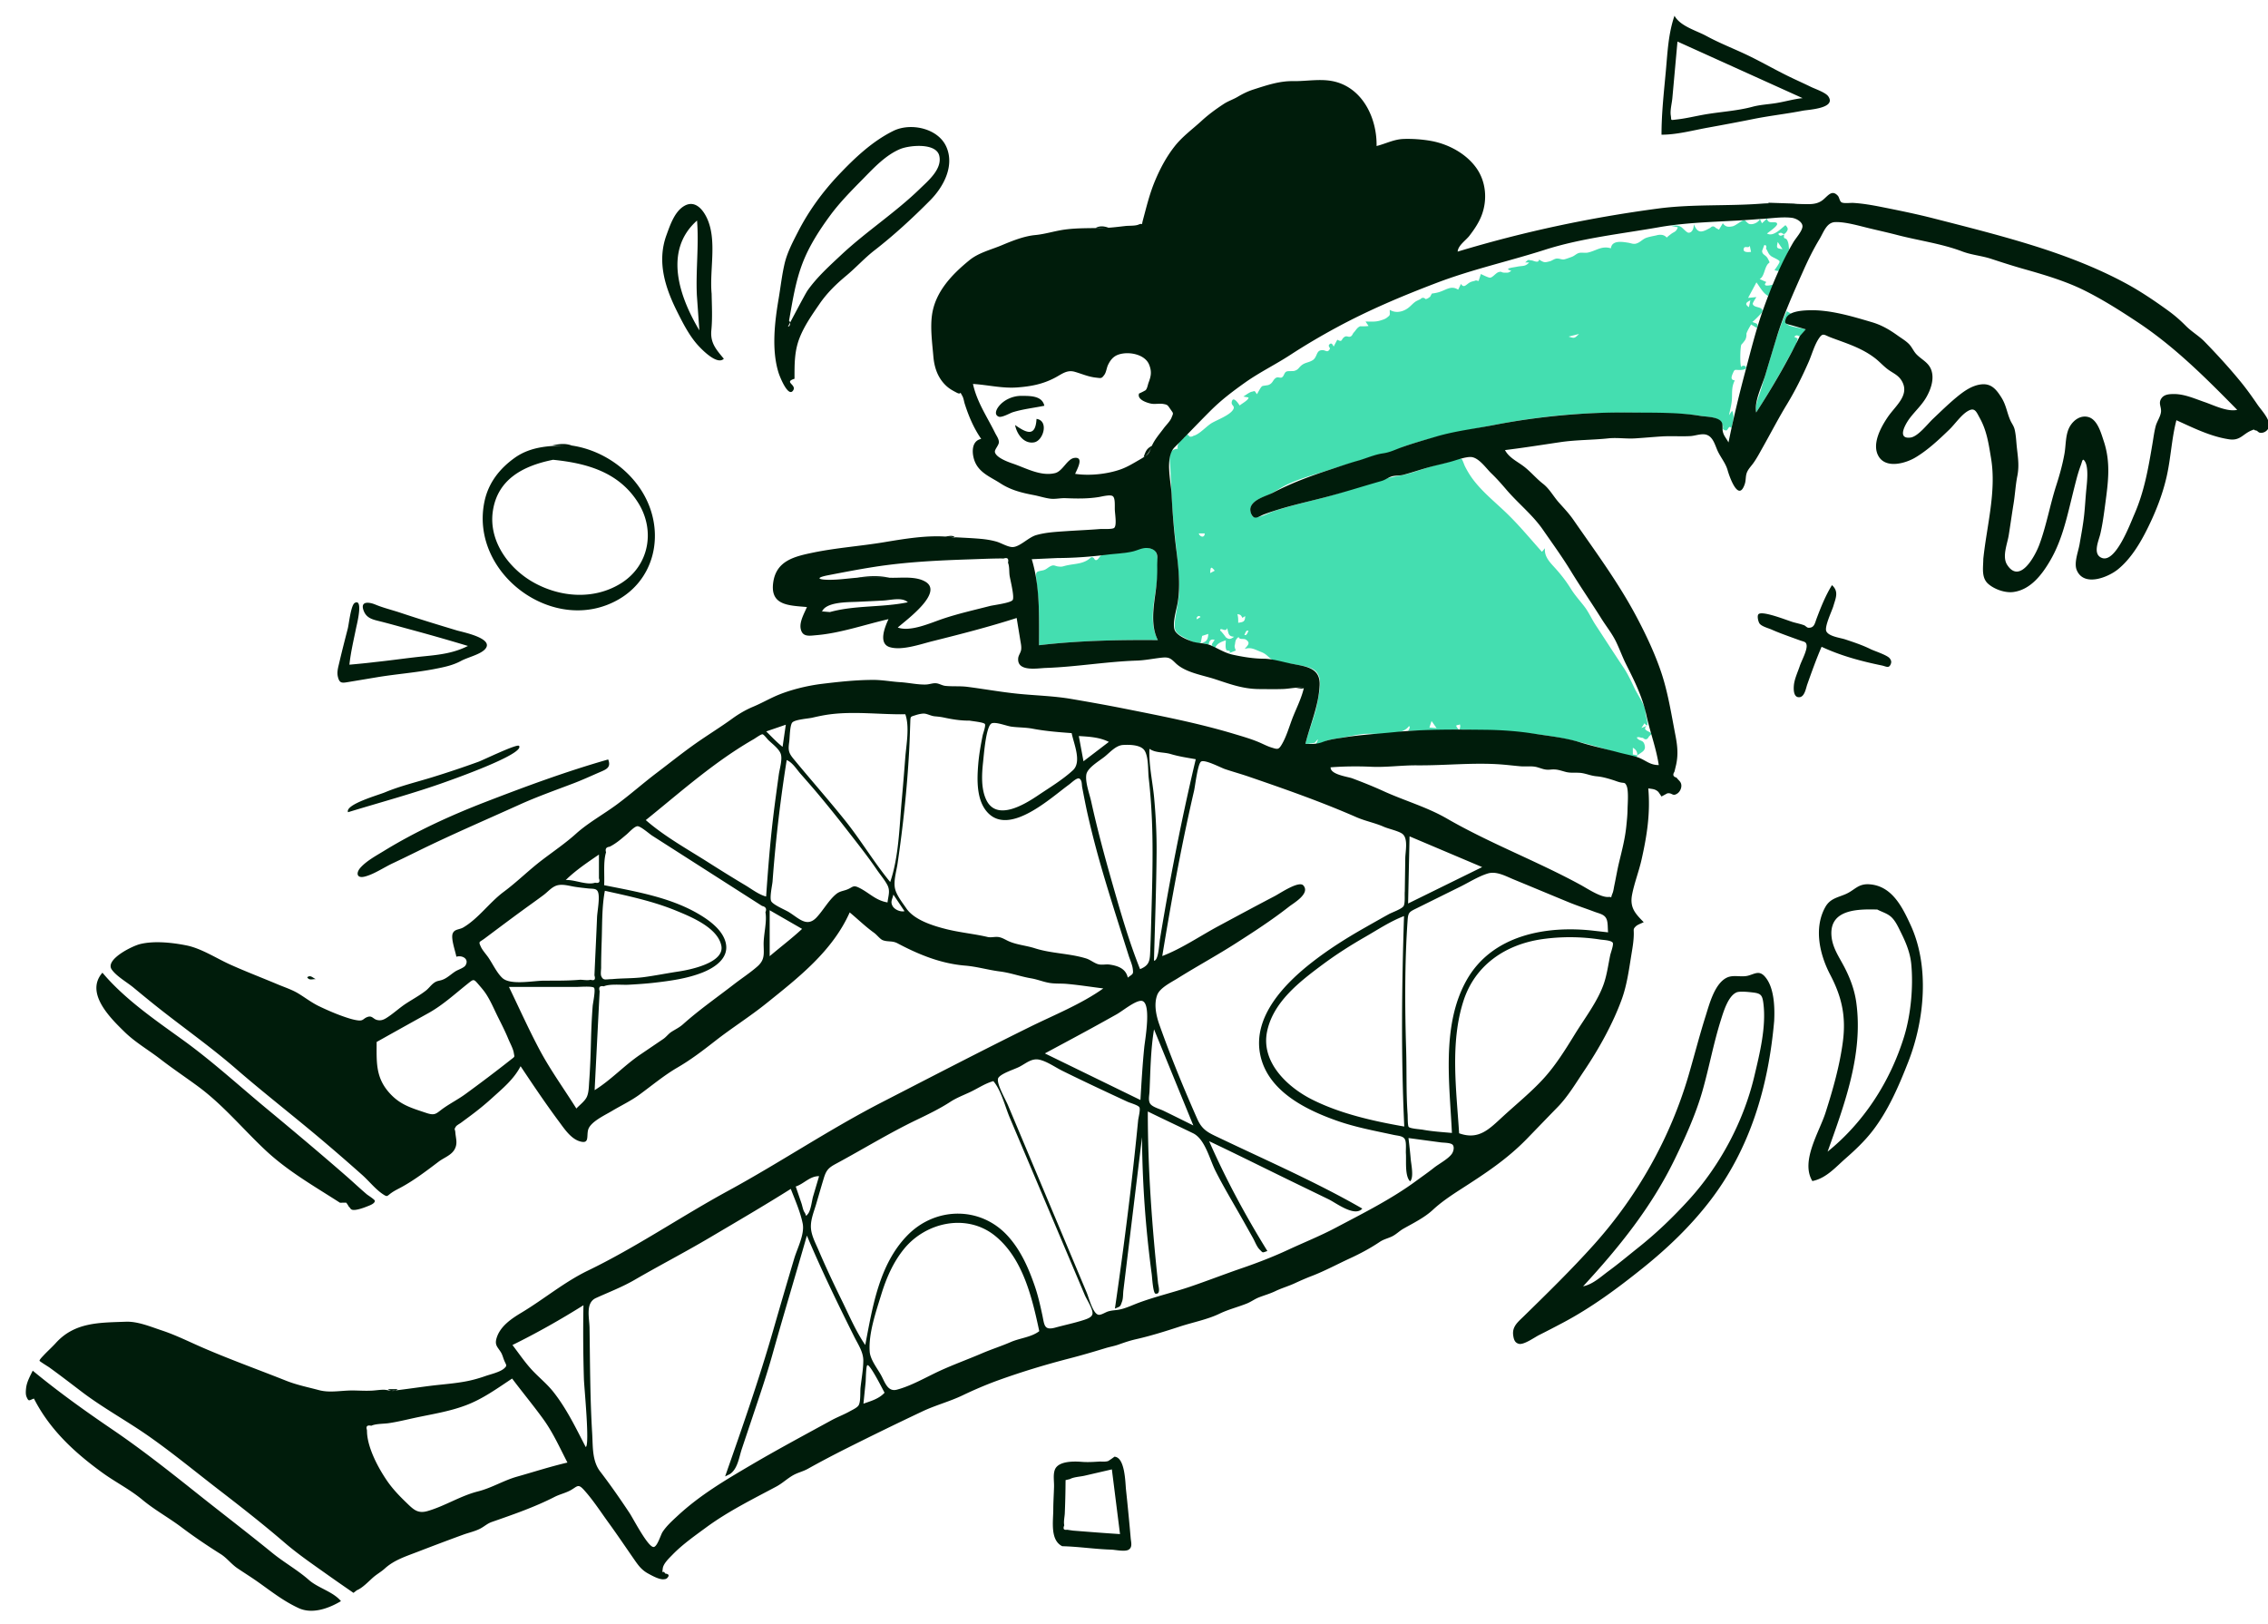
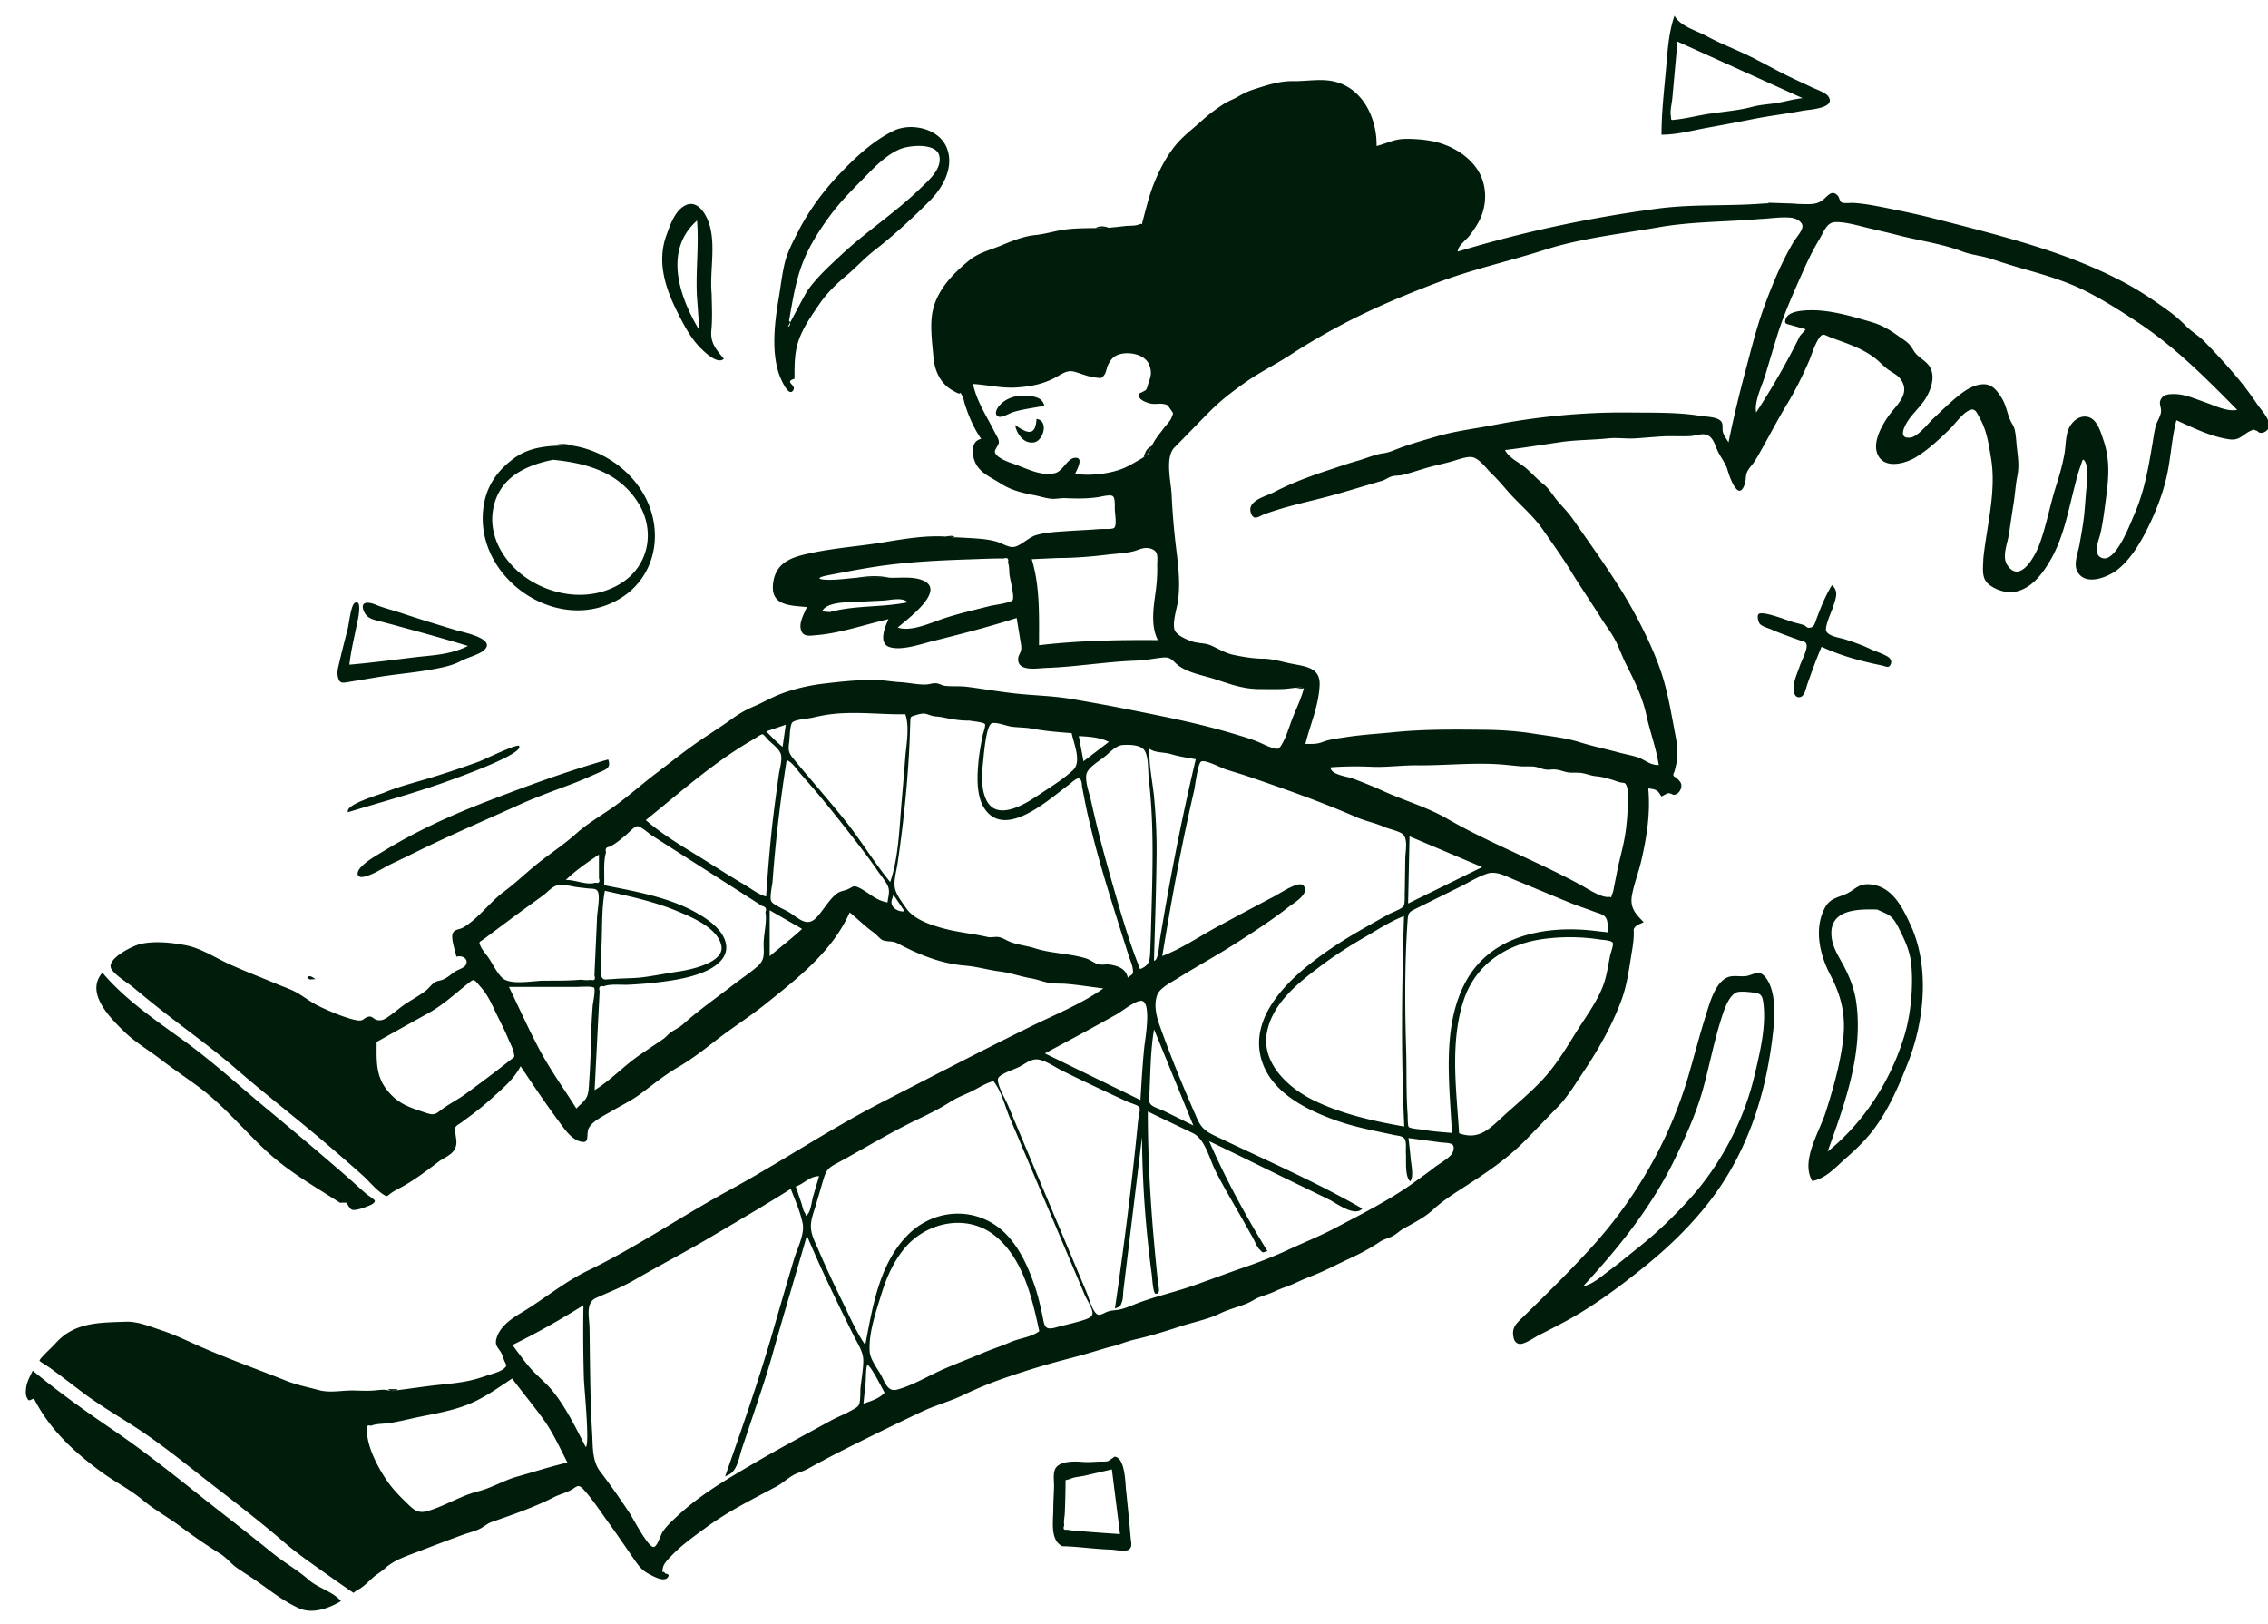
<svg xmlns="http://www.w3.org/2000/svg" width="1036.8" height="742.4" overflow="visible" viewBox="-12.8 12.8 1036.8 742.4">
  <g fill="none" fill-rule="evenodd">
-     <path fill="#44deb0" d="M795.003 112.665c.362 3.127 4.244.74 4.607 2.434.23 1.065-3.767 3.708-4.629 4.436 2.784 1.678 6.338-2.188 8.425-3.808 1.075 1.167 1.44 1.78.451 3.115-1.742 2.357-1.663-.766-3.735.874.863 1.45 1.621.62 2.717.23-.477 2.79.592 1.023 1.43 2.79.68 1.437.596 2.5.8 4.104-.985 2.26-1.968 4.521-2.952 6.781-1.183 2.72-.83 3.593-3.725 2.684.326-.564 2.491-3.322 2.315-4-.2-.775-3.16-1.847-3.943-2.498-1.376-1.145-1.36-2.127-2.239-3.357.35-1.144.078-1.679-.815-1.602l-.986 2.651c.082 1.881 1.671 1.705 2.608 3.502 1.436 2.75.632 1.127-.54 3.34-1.153 2.174-1.282 4.95-3.176 6.042l3.053 1.34c-2.376 2.608 2.566 1.338 3.383 1.085l-2.507 5.325c-2.505-1.402-3.74-4.06-5.409-6.255l-3.81 7.082 3.79-.35c-.176.333-1.794 2.617-1.656 3.125.565 2.071 4.865.903 4.39 3.612-.062.347-3.916 4.234-4.577 4.61 1.937.87 2.813.508 2.12 2.793l-2.699-1.63c-.766 1.374-1.653 2.717-2.14 4.223a5.035 5.035 0 0 1-.529 2.8 15.736 15.736 0 0 1-1.79 2.207c-.527 1.385-.696 8.945-.062 10.178 1.414-1.827 4.575 1.398-.76 1.398-2.336 0-2.179-.486-3.072 1.566-.702 1.615-1.082 3.024.91 3.18-1.498 2.948-1.178 5.22-1.313 8.363-.11 2.546-.824 5.077-1.353 7.575l1.422-2.042c1.277 2.724.304 5.018-.303 7.933-1.326-1.75-1.488 1.373-2.622 1.05-2.313-.66-.58-1.146-1.52-2.663-.816-1.314-.73-1.69-2.237-2.494-1.998-1.065-5.5-1.105-7.76-1.48-3.8-.635-7.605-.794-11.449-.96-14.39-.625-28.73-.785-43.118.006-13.237.728-26.795 2.584-39.775 5.098-13.819 2.676-27.335 5.144-40.719 9.671-2.586.875-5.175 2.7-7.76 3.341-2.453.61-4.91.601-7.468 1.49-6.123 2.125-12.458 3.737-18.628 5.766-6.649 2.187-13.845 4.011-20.173 7.038-2.748 1.315-5.243 3.098-7.99 4.43-2.589 1.255-6.94 2.4-8.308 5.298-.533 1.13-.442 1.95-.11 3.12.663 2.35 1.187 2.096 2.991 1.937 2.51-.222 5.758-2.175 8.195-2.943 6.672-2.102 13.424-3.785 20.21-5.469 12.184-3.025 24.417-8.38 36.441-10.476 7.131-1.242 13.887-4.62 21.057-5.896 1.573-.279 6.127-2.524 7.418-1.748.342.205 1.18 2.67 1.475 3.258 1.06 2.116 2.273 4.16 3.695 6.054 4.286 5.714 10.035 10.316 15.166 15.24 5.861 5.625 10.954 11.83 16.363 17.868l1.408-1.634c-.495 3.813 2.361 6.563 4.696 9.152 2.771 3.076 5 5.967 7.185 9.474 1.793 2.876 4.087 5.394 6.113 8.014 1.992 2.578 3.318 5.69 5.151 8.467 4.208 6.381 8.35 12.885 12.593 19.18 1.998 2.963 3.576 6.297 5.157 9.67 1.255 2.677 5.031 8.151 5.031 10.748-.27 1.272 2.487 8.924-.46 5.318-.47.728-.942 1.456-1.414 2.184l2.42-1.014c-2.449 2.217 2.123 2.502 2.224 3.741l-1.222 1.18c-.696 1.433-1.602 1.62-2.715.557-1.227.075-1.472-.61-2.84-.154 1.306 2.04 2.99.75 3.651 3.568.582 2.483-1.263 3.016-3.212 4.484l-.121.092-.043.147c-.425 1.27-1.63.729-2.972.452-3.21-.66-6.757-1.928-9.883-2.903a214.108 214.108 0 0 0-20.552-5.324c-15.94-3.289-31.752-3.134-47.837-4.174.423-1.762.426-1.607-.076-2.699.644 1.4-3.24-.428-.313 2.665-7.474 1.222-15.547.303-23.127.71.353-.786 1.164-1.69.406-2.259-3.589 5.19-15.58 2.964-21.509 3.707-3.48.437-6.919 1.274-10.388 1.825l-1.46.23c-1.218.193-2.436.405-3.626.727-1.533.413-4.087 2.11-5.54 1.716 2.127-4.288-.326-.576-.66-.527-1.01.15-2.749.49-4.2.49 1.654-6.642 4.491-12.76 5.634-19.6.713-4.265 2.671-11.133-1.545-14.155-2.31-1.656-6.096-2.015-8.77-2.578-2.933-.617-8.056-.592-10.607-2.249-1.992-1.295-2.413-2.485-5.022-3.475-3.01-1.142-4.398-2.276-7.439-1.353 1.237-1.549 2.97-2.679.542-4.262-.995-.647-2.945.224-3.294-1.192-1.802 1.273-1.375 2.301-1.857 4.046.044.738.238 1.442.584 2.11l-2.86 1.152c.605-1.629-1.174-.658-1.529-1.459-.529-1.197-.215-3.024-.215-4.323-1.966.621-4.022 1.39-4.882 3.435-2.407-1.435-1.45-1.533-.217-3.686-2.02-.478-2.449.562-2.756 2.236l-3.2-.988c2.404-.017 2.981-1.895 3.038-3.935-.935.304-1.87.61-2.806.913l-.576 2.961c-1.473 1.248-5.305-1.006-6.548-1.65-4.334-2.248-5.92-2.898-5.309-8.004.511-4.28 1.642-8.58 1.893-12.883.28-4.779-.279-9.89-.698-14.654-.812-9.219-2.119-18.304-2.577-27.56-.247-5.013-.523-10.026-.72-15.04-.156-3.987-1.532-8.373 3.441-8.727-.608-1.93 1.213-4.162 3.092-5.219.657-1.497 1.375-1.63 2.156-.4.678.213 1.308.113 1.891-.302 2.738-.62 6.022-4.506 8.48-5.907 2.41-1.373 7.665-3.369 9.386-5.68 1.664-2.238-.853-1.986-.344-4.036.694-2.802 3.223 1.222 3.611 1.782.845-.849 4.073-2.44 4.035-3.675l-2.372-.423c.864-.499 2.781-1.989 3.786-2.186 1.708-.335 1.067-.768 2.436 1.115.476-.738 1.634-3.163 2.36-3.654.345-.235 2.401-.39 2.832-.543 2.238-.79 2.012-2.532 3.657-3.36.798-.4 1.78.215 2.45-.077 1.07-.468 1.073-2.065 2.044-2.644.84-.502 2.97-.085 3.973-.45 1.662-.607 1.59-1.172 2.83-2.28 1.738-1.553 3.34-1.328 5.276-2.505 2.008-1.22 1.7-3.967 3.522-4.49 2.433-.7 3.056 1.604 4.38-.672.297-.51-1.053-1.275-.206-2.095 1.044-1.01 1.476.195 1.955.98l1.652-3.117c2.648 1.45 1.536-.42 3.557-1.416.897-.442 1.636.431 2.62-.103.722-.392.847-1.246 1.366-1.775.998-1.017 1.55-2.413 3.096-2.897-.559.174 4.021.042 3.612-.154-.445-.654-.89-1.308-1.337-1.962 2.397 0 4.49.238 6.81-.482.82-.254 2.103-.646 2.786-1.168 1.877-1.435 1.454-1.085 1.454-3.72 2.59 1.647 5.885 1.071 8.44-.84 1.334-.998 2.19-2.192 3.652-3.094a31.62 31.62 0 0 1 1.915-.91c.812-.84 1.625-.849 2.44-.024 1.152-.309 1.14-.522 2.032-1.08a23.15 23.15 0 0 1 .82-1.49c.958-.1 1.902-.274 2.834-.52 3.617-.973 5.801-3.387 9.158-1.248.43-.875.86-1.75 1.287-2.627 1.43 2.232 2.406.1 4.302-.804.795-.379 1.827-.473 2.545-.819l1.214.287 1.027-3.18c.691.27 3.43 1.74 4.253 1.662 1.18-.11 2.59-2.108 3.733-2.485 1.744-.575 1.12.185 2.832.197 1.317.01 1.938.196 3.076-.91-3.846-.999 1.006-1.47 2.627-1.808 2.525-.526 3.826.036 5.58-1.959h-1.82c1.796-1.635 1.191-1.058 3.083-.898.596.05 3.188 1.472 3.193-.426 2.445 1.441 2.472 1.444 4.993.794 1.116-.288 2.066-1.225 3.293-1.247 1.197-.02 2.055.52 3.123.404.64-.068 2.876-.907 3.632-1.182 1.2-.437 1.99-1.37 3.136-1.73 1.262-.4 2.868.074 4.194-.217 3.943-.868 6.257-3.228 10.526-1.95.456-3.82 5.218-2.97 7.781-2.577 1.784.275 2.693.997 4.54.123 1.504-.71 2.361-1.839 4.035-2.407 1.284-.436 3.014-.753 4.355-1.03a6.124 6.124 0 0 1 2.541-.252c.87.122 1.598.5 2.185 1.133l.109.125c.133-.315 2.153-1.812 1.921-1.627 1.508-1.207 2.215-.746 3.142-3.096l-3.232-.682c1.664-.112 2.914-.304 4.394.343 1.023.447 2.742 2.816 3.767 2.818 1.853.002 2.501-2.609 2.317-3.968 1.555 3.621 2.882 4.224 6.374 2.373l1.231-.653c.831-.87 1.657-.855 2.48.05l1.463.796 1.761-2.93c1.246 1.716 2.43 1.8 4.462 1.4 1.401-.278 4.277-2.817 5.31-2.816.6 0 1.364 1.46 2.363 1.745 1.653.474 4.222-.718 4.811-2.3l.938 1.982c.781-.73 1.565-1.458 2.341-2.193zm-61.362 241.942v3.075l1.041.19.988.18.01-.168c.044-1.48-.714-2.575-2.039-3.277zm-92.02-12.234-.973 2.99 3.281.267c-.77-1.086-1.539-2.17-2.308-3.257zM513.194 263.58c2.39.698 2.358.613 2.838 2.825 2.73 12.59-5.72 27.03.485 38.998-18.136-.147-36.31.215-54.34 2.34 0-6.856.226-13.697-.292-20.542-.235-3.107-.586-6.203-.903-9.302-.401-3.933-.274-3.703 2.945-4.38 1.69-.356 2.296-1.428 3.912-2.08 1.213-.492 1.757.112 2.953.28 2.139.302 2.165-.057 4.125-.475 4.207-.897 7.78-.577 11.104-3.718 1.723-.149 1.165 1.447 2.366 1.291.873-.114 1.429-1.744 2.32-2.133 2.77-1.213 7.384-.917 10.416-1.296 3.097-.386 5.838-1.783 8.803-2.197 1.22-.17 2.11.051 3.268.39zm34.984 36.336c-.585 2.177-3.153-.657-3.193 1.05l.003.156.005-.038c.135-.292 2.732 3.145 2.58 3.03 1.394 1.051 2.207.952 3.788-.254-2.83-.107-2.518-1.853-3.183-3.944zm7.886 3.076c1.033.568 1.35-.885 1.884-1.772-1.154-.575-1.324.763-1.884 1.772zm-3.197-9.47c.402 1.413.373 2.497.373 3.957 2.39-.338 3.14-.512 3.184-3.053l-1.277.803c-.67-1.327-.818-1.43-2.28-1.708zm-18.488 2.366 1.623-1.046c-.798-1.148-2.217.217-1.623 1.046zm6.042-21.126 2.072-1.086c-1.792-2.285-1.923-1.518-2.072 1.086zm-2.497-18.124h-2.716c.532 1.746 2.716 2.122 2.716 0zm266.103-101.582 1.86 1.085c-1.611 1.47-3.593 2.95-2.023 4.672 1.247 1.367 7.069 2.02 8.813 2.517-.605.696-1.852 2.598-2.677 3.077-.654.38-1.251-1.122-2.57.373 2.187 1.134 1.6.275 1.033 2.68-.335 1.42-1.534 2.943-2.21 4.216a404.064 404.064 0 0 1-5.052 9.227 353.345 353.345 0 0 1-11.18 18.452c-.66-3.408 1.228-7.227 2.207-10.515 1.232-4.138 2.466-8.274 3.706-12.409 2.393-7.968 4.54-15.853 8.093-23.375zm-94.987 10.397-4.757 1.211c2.657.846 2.657.846 4.757-1.21zm78.325-15.359c-2.256 1.056-2.497 1.823-.672 3.115l.672-3.115zm-.274-24.989c-.306 1.341-2.203.051-2.623 1.031-.962 2.242 2.096 1.938 3.198 1.803-.19-.945-.384-1.889-.575-2.834zm12.784-1.702c-.604 2.867-.604 2.867 2.192 3.298l-2.192-3.298z" />
    <path fill="#001c0b" d="M2.161 639.355c11.708 9.658 23.865 18.362 36.42 26.895 13.425 9.125 26.244 19.271 38.942 29.379 11.371 9.053 22.88 17.838 34.131 27.004 5.427 4.421 11.614 7.847 16.773 12.403 4.17 3.682 11.083 5.332 14.637 9.663-5.632 3.366-13.15 6.076-19.392 3.164-6.885-3.212-12.166-7.399-18.293-11.752-3.157-2.243-6.44-4.279-9.647-6.449-2.819-1.909-4.81-4.695-7.664-6.485-5.998-3.763-12.15-7.909-17.842-12.206-5.846-4.413-12.308-7.924-17.948-12.614-5.782-4.809-12.254-7.995-18.29-12.373-12.795-9.277-24.06-19.712-31.278-33.886-2.229.79-2.322 1.573-3.343-.72-.514-1.156-.375-2.739-.254-3.94.29-2.876 1.804-5.533 3.048-8.083zm596.31-588.947c12.233 3.71 18.227 16.967 18.022 29.142 4.184-1.044 7.84-3.054 12.273-3.226 4.082-.158 8.932.196 12.942.954 7.782 1.471 15.786 5.797 20.426 12.353 4.426 6.253 5.088 14.555 2.368 21.65-1.302 3.395-3.367 6.416-5.567 9.285-1.612 2.104-5.21 4.433-5.38 7.252 30.12-9.105 60.365-15.523 91.524-19.677 15.795-2.105 31.616-1.05 47.427-2.254 1.141-.087 2.3-.138 3.47-.164a7.378 7.378 0 0 1-.7-.268c4.47.15 8.942.3 13.413.448-.476.005-.976.025-1.495.054 2.144.083 4.282.154 6.388.162 2.948.012 5.242-.398 7.379-2.306 2.164-1.93 3.893-4.294 6.415-1.508.644.711.779 2.431 1.645 2.966 1.05.648 4.103.203 5.359.28 4.39.268 8.676 1.013 12.987 1.871 7.91 1.575 15.769 3.167 23.585 5.166 14.882 3.807 29.567 7.49 44.234 12.008 14.966 4.611 30.09 10.3 43.889 17.764 6.684 3.615 13.36 8.128 19.505 12.6 2.857 2.08 5.418 4.33 7.902 6.838 2.657 2.681 5.906 4.49 8.537 7.191 5.723 5.875 11.422 12.107 16.614 18.472 2.71 3.323 5.197 6.828 7.61 10.37 1.695 2.485 6.159 7.035 5.13 10.245-.547 1.714-2.461 2.913-4.214 2.493-.585-.14-1.073-.9-1.572-.972-1.693-.24-.153-.836-2.13-.035-3.925 1.593-5.177 4.788-10.165 4.061-8.48-1.237-16.454-5.24-24.165-8.732-2.202 8.42-2.514 17.15-4.442 25.67-1.88 8.313-5.015 16.241-8.8 23.866-3.32 6.69-7.583 13.82-13.46 18.601-4.484 3.648-15.551 8.18-18.845.413-1.4-3.299.682-8.425 1.27-11.82.792-4.556 1.664-9.125 2.14-13.727.386-3.739.58-7.5.94-11.243.312-3.22 1.172-10.133-.64-12.977-1.09-1.714-1.185-.032-1.82 1.68a66.696 66.696 0 0 0-1.973 6.27c-1.198 4.54-2.278 9.112-3.411 13.67-2.024 8.141-4.253 16.105-8.471 23.426-3.746 6.501-9.018 13.633-17.03 14.698-3.751.498-8.641-1.217-11.504-3.744-1.464-1.291-2.062-2.965-2.276-4.769v.113-.114c-.256-2.155.035-4.497.049-6.595 1.547-15.087 6.069-30.868 3.543-46.015-1.07-6.412-1.904-12.533-5.111-18.32-1.622-2.928-2.272-5.078-5.368-3.352-3.134 1.747-6.02 6.062-8.617 8.563-4.775 4.597-9.776 9.331-15.494 12.745-4.504 2.688-13.45 5.236-16.836-.579-3.226-5.542 1.077-13.276 4.166-17.848 3.535-5.23 10.23-10.076 6.473-16.53-1.617-2.778-3.944-3.506-6.39-5.329-2.117-1.578-3.891-3.622-6.01-5.228-6.135-4.655-12.865-6.649-19.95-9.309-3.271-1.229-3.701-2.385-5.591.424-2.052 3.051-3.176 7.327-4.66 10.701-2.972 6.76-6.142 13.163-9.974 19.465-3.867 6.36-7.294 13.004-10.95 19.49-1.378 2.447-2.675 4.934-4.305 7.231-.888 1.25-1.987 2.364-2.708 3.732-1.067 2.023-.592 3.867-1.256 5.881-2.866 8.69-7.046-3.44-7.845-6.277-.908-3.226-3.1-5.74-4.52-8.75-1.172-2.485-1.972-6.178-4.804-7.348-2.32-.958-5.31.357-7.677.485-4.35.236-8.732-.116-13.101.156-4.085.254-8.161.646-12.245.896-4.088.251-8.171-.44-12.205-.01-7.24.772-14.64.648-21.863 1.718-8.476 1.254-16.865 2.592-25.365 3.636 1.975 3.735 6.069 5.355 9.306 8.02 2.893 2.382 5.184 5.131 8.098 7.397 2.957 2.3 4.714 5.702 7.16 8.466 2.399 2.707 4.619 4.977 6.72 8.006 10.139 14.626 20.597 28.712 28.96 44.52 4.233 8.001 8.275 16.561 11.167 25.145 3.102 9.207 4.624 19.081 6.467 28.601.918 4.745 1.399 8.75.393 13.522-.264 1.136-.54 2.27-.824 3.401-.882 1.354-.556 2.232.98 2.635.898 1.31 2.124 1.8 2.202 3.59.06 1.36-.697 2.936-1.868 3.703-2.261 1.48-2.261-.519-4.592-.076l-2.621 1.417a66.956 66.956 0 0 0-1.423-2.08c-1.486-1.413-2.668-1.284-4.61-1.628.987 11.367-.587 21.516-3.09 32.604-1.203 5.332-3.266 10.551-4.306 15.892-1.161 5.967 1.377 8.685 5.303 12.665-.996.52-2.742 1.085-3.564 1.862-1.308 1.24-.974 1.391-.973 3.33.002 3.55-.68 7.05-1.237 10.54-1.032 6.465-1.975 13.155-4.201 19.345-4.043 11.243-10.578 22.92-17.236 32.822-3.726 5.542-7.461 11.838-12.131 16.62-4.687 4.798-9.333 9.64-14.01 14.453-9.202 9.474-19.26 16.02-30.284 23.112-4.366 2.81-8.965 5.888-12.72 9.386-3.816 3.554-8.891 6.042-13.452 8.624-2.035 1.152-3.483 2.807-5.68 3.752-2.064.887-3.506 1.177-5.237 2.341-4.295 2.888-8.934 5.357-13.663 7.535-5.768 2.656-11.444 5.746-17.368 8.013-2.7 1.033-5.238 2.16-7.852 3.367-2.83 1.307-5.881 2.165-8.783 3.558-2.452 1.177-4.935 1.861-7.431 2.823-2.038.786-3.638 2.058-5.717 2.88-4.317 1.705-8.246 2.623-12.44 4.633-5.573 2.671-12.177 3.917-18.047 5.84-6.554 2.146-13.353 4.282-20.08 5.804-2.861.648-5.3 1.495-8.063 2.476-1.801.64-3.866.99-5.861 1.596-5.513 1.681-11.023 3.301-16.565 4.73-10.828 2.793-21.89 6.146-32.391 9.937-5.506 1.988-11.091 4.38-16.373 6.911-5.971 2.86-12.405 4.511-18.398 7.343a1619.936 1619.936 0 0 0-34.558 16.841c-6.01 3.016-11.934 6.123-17.801 9.403-2.13 1.19-4.457 1.681-6.572 2.848-2.766 1.527-5.036 3.768-7.87 5.281-10.92 5.832-22.064 11.326-32.094 18.705-5.25 3.862-10.89 7.817-15.425 12.52-1.497 1.55-4.091 3.952-4.362 6.203-.4 3.33-.025.266 1.128 2.32 1.597.194 1.958.808 1.087 1.84a1.962 1.962 0 0 1-1.544.741c-2.017.408-5.79-1.729-7.411-2.623-2.81-1.548-4.3-3.505-6.104-6.104-3.918-5.638-7.741-11.327-11.776-16.886-3.63-4.999-7.181-10.503-11.31-15.094-2.8-3.112-3.01-1.753-6.124.002-2.317 1.305-5.008 1.862-7.41 3.091-9.148 4.687-19.205 8.148-28.59 11.414-2.136.744-3.275 1.924-5.153 2.951-2.392 1.31-5.422 1.95-7.98 2.88-7.047 2.561-14.06 5.221-21.056 7.917-5.402 2.083-10.593 3.724-14.822 7.567-1.683 1.53-3.72 2.626-5.458 4.173-2.024 1.8-4.761 4.727-7.31 5.745l-1.551 1.212c-1.05-.73-2.101-1.459-3.154-2.186-1.044-.723-2.09-1.443-3.131-2.168-2.617-1.819-5.215-3.664-7.816-5.506-5.9-4.18-11.836-8.32-17.323-13.04-9.747-8.382-19.861-16.314-30.053-24.164-10.697-8.239-21.126-16.86-32.19-24.605-10.028-7.019-20.97-12.947-30.692-20.355-4.894-3.729-9.776-7.482-14.773-11.094-.272-.196-4.338-2.69-4.38-2.968-.068-.51 1.27-1.84 1.665-2.269 1.87-2.033 3.942-3.843 5.805-5.898 8.683-9.575 20.02-9.24 32.003-9.693 5.434-.205 11.327 2.301 16.488 4.007 6.31 2.086 12.399 5.148 18.495 7.792 12.563 5.45 25.529 10.105 38.219 15.152 4.99 1.984 9.96 2.952 15.034 4.316 5.147 1.385 10.449.065 15.954.164 2.857.051 5.558.218 8.435.056 1.708-.096 3.676-.42 5.363-.39 1.367.023 2.786.587 4.044.444 2.396-.271 4.85-.59 7.326-.923l-1.796.007-2.557.01c1.704-.005 3.408-.013 5.113-.02l-.76.003c3.216-.432 6.469-.887 9.678-1.292 5.639-.71 11.458-1.064 17.023-2.177 2.802-.56 5.567-1.352 8.263-2.302 2.34-.825 6.594-1.762 8.514-3.433 1.718-1.495.967-1.515.009-3.954-.38-.964-.771-2.426-1.333-3.355-1.52-2.51-2.987-3.299-2.103-6.44 1.557-5.536 6.864-9.07 11.407-11.797 10.234-6.14 19.594-14.016 30.37-19.225 22.204-10.732 42.44-24.673 64.094-36.459 23.802-12.955 46.318-28.157 70.45-40.565 22.465-11.549 44.826-23.166 67.476-34.352 11.06-5.46 23.569-10.457 33.604-17.616-5.56-.69-11.136-1.58-16.715-2.075-2.588-.229-5.207-.017-7.78-.428-2.878-.46-5.6-1.624-8.471-2.108-4.94-.834-9.38-2.527-14.323-3.15-5.3-.67-10.491-2.229-15.816-2.665-11.14-.913-21.192-5.02-30.957-10.198-2.417-1.282-4.403-.549-6.72-1.42-1.275-.48-2.63-2.396-4.063-3.425-3.947-2.834-7.335-6.18-11.086-9.276-7.886 17.698-23.371 29.735-38.148 41.607-7.485 6.012-15.61 11.11-23.171 17.008-5.862 4.574-11.186 8.668-17.444 12.305-6.01 3.49-11.654 8.204-17.383 12.397-3.883 2.842-8.434 4.987-12.563 7.455-3.374 2.016-9.961 5.023-10.881 8.68-.753 2.988.716 6.544-3.844 5.17-4.083-1.229-7.043-5.762-9.421-8.955-6.15-8.262-11.887-16.804-17.597-25.37-3.067 5.986-8.357 10.297-13.247 14.735-2.971 2.697-6.055 5.2-9.264 7.606-1.556 1.168-3.13 2.313-4.69 3.478-.613.46-2.005 1.167-2.403 1.815-.93 1.516-.365.83-.22 2.662.226 2.871 1.184 5.13-.441 7.881-1.526 2.583-4.853 3.686-7.185 5.45-5.548 4.2-11.382 8.662-17.537 11.941-1.397.744-2.718 1.39-4.02 2.3-2.171 1.52-1.774 2.07-3.963.614-3.423-2.279-6.38-6.062-9.47-8.81a942.46 942.46 0 0 0-19.643-17.02c-12.631-10.63-25.635-20.73-38.11-31.55-11.853-10.283-24.561-19.134-36.8-28.909-3.356-2.68-6.672-5.417-9.985-8.153-2.95-2.435-7.737-5.119-9.92-8.235-3.168-4.526 9.228-10.71 12.968-11.632 6.449-1.587 14.788-.679 21.247.622 6.78 1.365 13.684 5.931 20.015 8.775 7.136 3.205 14.404 5.976 21.593 9.002 3.206 1.35 6.605 2.426 9.58 4.244 3.159 1.93 5.978 4.128 9.336 5.746 3.87 1.862 7.89 3.6 11.96 4.978 1.845.624 3.83 1.251 5.768 1.503 2.744.357 2.372-.907 4.65-1.613 1.938-.6 2.398.985 4.14 1.426 1.64.416 2.866-.005 4.286-.887 3.166-1.965 5.984-4.675 9.15-6.72 2.939-1.9 6.178-3.674 8.932-5.824 1.228-.958 2.136-2.27 3.346-3.244 1.939-1.56 2.708-.94 4.972-2.015 1.85-.879 3.53-2.515 5.29-3.599 1.094-.673 3.745-1.523 4.45-2.612 1.852-2.859-1.31-4.845-4.14-4.002-.424-2.469-2.601-8.33-1.661-10.646.832-2.048 3.016-1.665 4.853-2.749 6.904-4.076 11.999-11.482 18.458-16.27 6.089-4.516 11.46-9.906 17.493-14.504 5.167-3.939 10.814-7.785 15.519-12.033 5.563-5.022 12.685-8.929 18.733-13.412 6.248-4.63 12.054-9.782 18.235-14.465 5.947-4.505 11.788-9.21 17.899-13.5 5.492-3.855 11.249-7.375 16.627-11.283 2.946-2.14 6.167-4.02 9.53-5.425 3.344-1.398 6.269-3.037 9.534-4.542 6.489-2.99 14.939-5.058 21.995-5.915 7.758-.942 15.548-1.787 23.38-1.794 4.172-.003 8.224.791 12.37 1.043 3.81.23 7.93 1.194 11.714 1.067 1.713-.057 3.202-.782 4.86-.548 1.386.195 2.59 1.031 4.077 1.177 3.309.326 6.636.001 9.982.43 7.687.981 15.384 2.381 23.087 3.161 8.207.831 16.343.988 24.507 2.388 7.978 1.367 16.006 2.784 23.938 4.365 16.857 3.36 33.89 6.641 50.48 11.63 3.878 1.166 7.779 2.275 11.507 3.874 1.809.775 3.547 1.715 5.434 2.295 2.702.83 3.234 1.145 4.626-1.122 2.396-3.902 3.716-9.063 5.455-13.308 1.719-4.2 3.807-8.435 4.804-12.822-2.9-.459-6.556.433-9.547.535-3.657.126-7.274.047-10.927.025-7.363-.044-13.12-2.219-20.087-4.502-5.872-1.925-13.69-3.029-18.17-7.437-2.401-2.363-3.2-2.779-6.81-2.355-3.642.427-7.24 1.163-10.916 1.285-13.858.46-27.653 2.878-41.574 3.356-3.766.13-13.185 1.914-12.568-4.473.128-1.326 1.144-2.476 1.342-3.84.212-1.464-.154-2.949-.383-4.379-.545-3.383-1.114-6.764-1.657-10.148-12.694 4.074-25.548 7.375-38.484 10.602-5.364 1.338-13.982 4.415-19.525 2.728-5.36-1.63-2.255-9.18-.586-12.795-10.647 2.43-22.003 6.404-32.86 7.316-3.303.278-6.518 1.01-7.287-2.984-.612-3.182 1.686-7.073 2.858-9.868-8.332-.744-16.96-.673-15.392-11.353 1.437-9.799 9.577-11.75 18.244-13.54 10.697-2.21 21.622-2.948 32.389-4.737 9.368-1.557 19.589-3.293 29.156-2.507 5.065.415 10.16.51 15.223.98 2.389.22 4.686.59 6.998 1.242 2.133.6 5.116 2.461 7.302 2.494 3.3.052 7.278-4.41 10.827-5.44 4.396-1.279 9.133-1.51 13.675-1.824 5.134-.352 10.276-.549 15.407-.963l.022-.002.019-.002c1.173-.095 5.606.195 6.532-.492 1.348-1 .45-6.135.357-8.244-.088-1.95.288-5.605-1.064-6.37-1.27-.718-4.972.267-6.222.467-5.181.83-10.104.735-15.266.524-2.384-.097-4.674.538-7.035.225-2.533-.335-5.083-1.187-7.606-1.66-5.465-1.028-10.444-2.306-15.153-5.368-4.134-2.687-9.026-4.506-11.336-9.212-1.692-3.446-2.38-10.096 2.595-11.076-3.388-4.887-5.726-10.377-7.522-16.024-.326-1.024-.542-2.566-1.03-3.459-1.72-3.158-.123-.357-2.577-1.62-2.425-1.247-4.173-2.234-6.068-4.403-3.021-3.459-4.293-7.716-4.675-12.223-.518-6.12-1.486-13.023-.592-19.113 1.547-10.549 9.257-18.475 17.09-24.855 4.254-3.464 9.853-4.754 14.84-6.856 4.816-2.03 10.195-4.158 15.268-4.634 4.579-.43 9.043-1.925 13.627-2.528 6.3-.83 12.607-.52 18.938-.772l.993-.006-5.957.036c1.944-1.03 3.894-.789 5.847-.077l-.883.047c2.914-.116 5.82-.527 8.722-.84 1.638-.177 4.408.012 5.908-.637 2.455-1.064 1.129 1.17 2.006-2.084 1.668-6.19 3.03-11.995 5.557-18.01 2.354-5.604 5.213-10.962 8.992-15.753 3.544-4.494 8.14-7.78 12.315-11.62 3.094-2.844 6.603-5.413 10.132-7.713 2.018-1.315 4.266-2.026 6.237-3.187 2.448-1.44 4.608-2.532 7.362-3.414 5.91-1.892 11.775-3.9 18.052-3.802 6.767.106 13.55-1.469 20.139.528zM496.62 678.674c4.931.19 4.997 12.012 5.317 15.012a1123.56 1123.56 0 0 1 2.151 22.213c.171 1.961.9 4.178-.963 5.297-1.68 1.01-6.133.012-7.99-.045-7.49-.226-14.939-1.394-22.347-1.562-5.637-2.807-4.096-11.383-4.087-16.842.007-3.473.252-6.923.343-10.39.063-2.385-.482-5.335.338-7.638 1.46-4.097 8.598-3.986 12.27-3.699 2.721.212 5 .075 7.79-.104 1.374-.088 2.908.174 4.26-.232.291-.088 3.04-2.005 2.918-2.01zM348.705 556.262c-12.303 7.734-24.864 15.071-37.372 22.454-11.213 6.621-22.616 12.51-33.908 19.06-5.786 3.356-11.755 5.623-17.794 8.365-4.907 2.23-3.002 9.042-2.931 13.593.248 16.068.236 32.193 1.21 48.238.356 5.845-.102 12.556 3.619 17.421 4.759 6.22 9.173 12.561 13.513 19.11 1.626 2.452 8.457 15.733 11.004 15.442 1.663-.189 3.194-5.567 4.026-6.842 1.793-2.749 4.414-5.114 6.8-7.327 10.304-9.56 21.738-16.294 33.62-23.28 12.074-7.099 24.429-13.706 36.73-20.437 2.779-1.52 5.772-2.618 8.533-4.172 1.09-.614 3.254-1.589 3.94-2.686 1.028-1.642.68-6.19.894-8.154.438-4.01 1.225-8.176 1.267-12.216.04-3.99-2.358-7.419-4.097-10.898-7.634-15.278-15.051-30.593-21.693-46.334-5.237 18.278-10.735 36.47-15.872 54.775-2.682 9.558-5.915 18.96-9.063 28.371-1.607 4.807-3.224 9.61-4.83 14.418-1.25 3.744-1.898 9.226-5.526 11.505l-2.1 1.026c7.785-22.185 15.498-44.27 22.007-66.872a3470.918 3470.918 0 0 1 9.574-32.685c1.403-4.692 4.848-11.154 3.89-16.015-1.035-5.26-3.52-10.857-5.441-15.86zm146.778 128.211L483 687.363c-1.967.454-4.984.574-6.725 1.556l-1.953.452a817.374 817.374 0 0 0-.044 3.84 397.843 397.843 0 0 1-.315 11.35c-.066 1.585-.619 3.906-.24 5.476-.673 1.588-.245 2.263 1.288 2.025l2.73.4c7.19.57 14.274 1.131 21.466 1.587l-3.724-29.576zm-274.168-41.52c-6.86 4.534-13.41 9.321-21.166 12.231-7.722 2.898-15.354 4.013-23.335 5.735-4.025.87-7.808 1.82-11.916 2.427-2.302.34-5.865.21-7.964 1.181-1.87-.398-2.535.24-1.996 1.912l.06 1.56c.529 7.233 5.178 15.937 9.233 21.817 2.367 3.434 5.383 6.63 8.38 9.515 3.384 3.26 5.335 5.557 10.052 4.192 7.95-2.302 14.968-6.935 23.027-8.978 6.375-1.616 11.67-5.003 17.887-6.756 7.667-2.162 15.254-4.626 23.027-6.432-3.472-6.702-6.577-13.68-11.022-19.819-4.56-6.3-9.586-12.354-14.267-18.586zm32.604-33.51c-10.538 6.608-21.321 12.694-32.453 18.183 2.86 3.711 5.542 7.713 8.708 11.167 3.262 3.557 7.004 6.472 10.027 10.303 6.086 7.715 10.255 16.473 14.75 25.144 1.956-.52-.707-27.334-.826-31.2a696.84 696.84 0 0 1-.206-33.597zm129.783 27.412c-.641.317-.691 6.808-.785 7.731l-1 9.851c3.438-1.214 7.11-2.22 9.657-5.013-.852-1.509-6.664-13.168-7.872-12.569zm16.8-53.196c-5.033 6.162-8.154 13.447-10.472 20.996-2.38 7.748-5.887 17.843-5.245 26.037.28 3.592 3.359 7.453 5.118 10.587 1.815 3.237 3.02 7.878 7.298 6.757 6.633-1.739 13.379-5.73 19.586-8.588 6.278-2.89 12.888-5.269 19.398-8.06 4.322-1.854 8.809-3.264 13.12-5.144 4.088-1.78 9.482-2.21 12.989-4.964-3.248-15.185-7.437-33.166-20.106-43.495-12.85-10.476-31.634-6.428-41.685 5.874zm40.807-76.663c-3.807 1.052-7.03 3.305-10.562 4.972-3.163 1.493-6.224 2.62-9.18 4.541-4.814 3.133-10.396 5.815-15.43 8.238-12.456 5.993-24.55 13.436-36.881 20.078-3.268 1.761-4.34 2.873-5.446 6.497-1.202 3.936-2.335 7.9-3.493 11.85-1.08 3.683-2.804 7.622-2.35 11.511.396 3.383 2.146 6.574 3.465 9.66 3.322 7.766 6.923 15.408 10.644 22.99 3.339 6.805 6.386 14.026 10.672 20.282 3.33-17.374 6.32-36.84 19.233-50.08 12.903-13.229 33.488-13.416 45.922.24 5.907 6.487 9.502 14.657 12.328 22.866 1.484 4.313 2.48 8.708 3.436 13.162 1.02 4.758.769 7.283 6.019 5.841 4.169-1.145 8.589-2.059 12.676-3.365 2.12-.677 4.188-1.438 4.284-3.113.122-2.115-2.726-6.446-3.567-8.436a405094.163 405094.163 0 0 0-27.185-64.272l-7.064-16.693c-2.148-5.072-3.937-12.604-7.521-16.769zm352.582-47.91c4.464 4.85 4.663 14.362 4.358 20.44-2.633 29.91-10.937 58.405-29.556 82.491-8.85 11.45-19.258 21.41-30.539 30.458-11.648 9.343-23.544 18.142-36.76 25.11-3.518 1.855-7.04 3.703-10.6 5.472-1.975.981-6.958 4.593-9.235 4.022-1.824-.459-2.3-1.87-2.585-3.706-.638-4.12 2.04-6.178 4.746-8.824 10.875-10.632 21.784-21.302 31.952-32.612 20.081-22.336 35.166-49.083 43.551-77.943 2.583-8.886 4.888-17.87 7.676-26.694 1.698-5.375 4.106-14.943 9.75-17.623 3.026-1.437 6.553-.039 9.735-.9 2.985-.808 4.963-2.456 7.507.308zM536.3 360.9c-1.57.873-2.752 11.273-3.254 13.432a830.985 830.985 0 0 0-3.418 15.371c-4.241 19.932-7.798 40.004-11.106 60.11 8.788-3.337 17.21-9.119 25.514-13.589 8.625-4.643 17.22-9.275 25.904-13.81 2.45-1.282 11.074-7.168 13.092-4.858 3.237 3.707-4.476 8.055-6.501 9.643-7.832 6.143-16.106 11.498-24.482 16.856-8.68 5.554-17.711 10.46-26.435 15.912-3.15 1.968-8.176 4.364-9.414 7.688-1.592 4.276-.443 9.473 1.007 13.558 3.56 10.04 7.459 19.954 11.582 29.774a766.463 766.463 0 0 0 5.757 13.338c2.333 5.274 5.394 6.39 10.477 8.816 21.654 10.34 44.146 20.153 64.945 32.118-3.481 4.012-11.965-2.576-15.4-4.244-6.362-3.09-12.73-6.17-19.087-9.269-11.843-5.773-23.626-11.66-35.536-17.295 7.633 17.361 16.64 34.088 26.629 50.203-2.522.854-1.907.9-3.49-.618-1.333-1.277-2.228-3.779-3.131-5.383-1.867-3.313-3.71-6.639-5.59-9.944-3.902-6.859-7.946-13.614-11.51-20.66-2.68-5.298-4.755-14.56-10.263-17.23-6.863-3.33-13.817-6.572-20.68-9.949 0 26.395 1.897 52.204 4.68 78.436.142 1.323 1.41 5.227-1.147 4.845-1.153-.173-1.542-7.41-1.744-8.922a511.296 511.296 0 0 1-2.364-20.835 487.786 487.786 0 0 1-2.074-41.782l-4.941 40.683-2.341 19.277-1.23 10.125c-.188 1.551-.07 3.578-.614 5.057-.857 2.327-.57 2.15-3.256 3.21 2.569-17.659 4.942-35.348 7.04-53.069a1615.348 1615.348 0 0 0 3.57-32.953c.115-1.188 1.14-5.008.57-5.995-.562-.978-4.295-1.998-5.37-2.497-2.353-1.092-4.706-2.183-7.057-3.28-7.632-3.568-15.258-7.164-22.806-10.905-3.302-1.637-6.765-4.166-10.356-5.039-3.575-.869-6.175 1.62-9.232 3.201-2.38 1.231-7.984 2.87-9.573 4.961-1.48 1.946 3.114 9.734 4.32 12.605l10.212 24.301c6.9 16.424 13.803 32.848 20.705 49.273l5.06 12.044c1.082 2.573 2.887 9.905 5.51 10.192 1.16.127 3.067-1.136 4.189-1.499 1.674-.54 3.22-.533 4.9-.818 3.078-.522 6.274-2.11 9.297-3.224 7.769-2.864 15.823-4.713 23.655-7.388 7.868-2.687 15.608-5.706 23.445-8.394 7.118-2.44 14.3-5.22 21.138-8.399 7.22-3.357 14.627-6.317 21.663-10.039 12.816-6.779 25.493-13.11 36.817-21.424 2.662-1.955 5.498-3.918 8.132-6.01 2.309-1.838 6.715-4.106 8.287-6.52.599-.922 1.114-2.728.414-3.82-.751-1.175-4.077-1.068-5.631-1.277l-14.701-1.975c.376 3.223.756 6.443 1.029 9.678.19 2.283 1.54 8.317-.28 10.106-2.501-2.378-1.697-9.489-1.921-12.657-.12-1.693.31-5.007-.447-6.509-.831-1.646-3.127-1.624-5.208-2.074-8.824-1.909-17.568-3.51-26.107-6.536-14.425-5.109-31.668-13.736-34.89-30.376-3.36-17.347 11.4-32.377 23.828-42.052 7.44-5.792 15.357-10.807 23.544-15.463 3.827-2.175 7.65-4.35 11.502-6.48 1.4-.774 6-2.369 6.739-3.723.756-1.385.369-5.089.529-6.667.07-5.07.154-10.142.22-15.214.04-3.022 1.387-8.866-1.245-11.025-1.632-1.338-6.473-2.364-8.537-3.28-4.073-1.806-8.483-2.612-12.58-4.406-16.046-7.029-32.745-12.883-49.266-18.548-3.562-1.222-7.203-2.222-10.79-3.425-1.935-.649-9.106-4.463-10.897-3.465zm244.733 105.54c-3.872 1.691-5.962 8.89-7.11 12.508-3.392 10.682-5.388 21.745-8.453 32.515-3.004 10.556-7.846 21.267-12.634 31.138-10.654 21.964-25.462 40.34-41.929 58.188 4.403-.869 8.11-4.383 11.705-7.023 4.586-3.367 8.937-7.036 13.39-10.573 8.391-6.665 16.005-13.975 23.245-21.925 14.285-15.684 25.04-35.873 29.928-56.5 2.473-10.437 5.532-22.666 4.128-33.452-.488-3.747-1.232-4.434-4.906-4.86-1.659-.192-5.87-.669-7.364-.017zM361.64 550.433c-4.281-.036-6.876 3.49-10.673 4.736l2.638 7.73c.418 1.225.663 3.032 1.403 4.113.96 1.402.236 2.227 1.519.692 1.378-1.649 1.79-6.047 2.388-8.067l2.725-9.204zM34.026 457.428c10.152 12.074 24.081 21.59 36.78 30.757 13.39 9.664 25.68 20.94 38.382 31.47 12.234 10.143 24.428 20.38 36.367 30.792 3.135 2.735 6.16 5.607 9.332 8.298.387.33 3.675 2.413 3.675 2.966 0 1.33-2.548 2.16-3.456 2.53-1.433.585-5.308 2.037-6.933 1.546-.852-.259-.868-.952-1.482-1.365a12.276 12.276 0 0 0-1.233-1.883c-.95.015-1.898.03-2.847.042-11.938-7.688-23.916-14.437-34.312-24.24-10.265-9.678-19.233-20.594-30.657-28.992-5.7-4.19-11.582-8.123-17.181-12.45-5.314-4.106-11.422-7.625-16.225-12.308-6.402-6.247-18.388-17.851-10.21-27.163zm808.108-40.38c10.08.905 14.745 10.466 18.495 18.612 8.744 18.99 6.367 43.497-1.09 62.566-4.292 10.972-9.187 22.365-16.474 31.708-3.573 4.581-7.773 8.552-12.131 12.374-4.715 4.133-8.94 9.115-15.227 10.365-5.498-9.04 3.158-22.353 5.988-31.169 3.384-10.54 6.506-21.514 7.952-32.507 1.515-11.515-.441-20.468-5.778-30.639-4.773-9.093-7.606-21.203-2.3-30.824 2.137-3.872 5.292-4.348 9.043-5.893 4.604-1.895 5.872-5.1 11.522-4.593zm-17.728 22.882c.236 5.754 3.356 9.98 5.919 14.902 2.69 5.172 4.686 10.515 5.476 16.313 3.195 23.467-5.377 46.393-13.13 68.087 16.65-13.439 28.676-32.139 34.99-52.636 3.06-9.94 4.252-22.716 3.263-33.066-.495-5.179-2.405-9.822-4.705-14.436-1.155-2.318-2.31-4.965-4.152-6.84-1.845-1.88-4.403-2.507-6.674-3.7-8.51-.22-21.464-.245-20.987 11.376zm-132.072 2.146c-16.777 2.364-30.808 11.773-36.111 28.225-6.216 19.286-3.23 40.722-1.998 60.536 9.06 3.243 13.769-1.948 20.144-7.792 6.039-5.536 12.582-10.86 18.143-16.877 5.736-6.204 10.27-13.536 14.68-20.702 4.458-7.242 10.484-15.064 13.229-23.13 1.396-4.103 1.992-8.649 2.872-12.89.212-1.02 1.633-4.82 1.182-5.679-.622-1.18-4.578-1.306-5.664-1.478-8.645-1.367-17.806-1.435-26.477-.213zm-25.043-29.983c-4.294 1.33-8.532 4.038-12.546 6.021a13266.44 13266.44 0 0 0-13.63 6.748l-6.391 3.167c-3.347 1.658-3.792 1.826-4.056 5.613-1.345 19.372-1.245 39.496-.66 58.894.3 9.9-.035 19.852.675 29.734.055.76-.002 5.05.474 5.634.67.824 5.387 1.102 6.514 1.31 4.394.802 8.819 1.07 13.259 1.466-1.046-22.532-4.888-49.169 6.683-69.779 11.623-20.706 36.467-25.19 58.222-22.645l6.486.728c-.198-1.747-.02-4.374-.681-6-.915-2.25-3.154-2.5-5.617-3.433-3.896-1.473-7.87-2.754-11.722-4.34-8.362-3.44-16.685-6.93-25.052-10.372-3.667-1.509-7.976-3.978-11.958-2.746zm-38.25 19.451c-6.275 2.39-12.094 6.272-17.912 9.615-6.71 3.855-13.13 7.951-19.34 12.574-10.438 7.774-22.62 17.095-25.368 30.66-2.82 13.922 9.27 25.33 20.606 31.025 12.927 6.495 27.966 9.854 42.126 12.335-1.514-32.049-1.158-64.15-.112-96.209zm-114.284 51.77c-1.551 9.351-1.637 18.975-2.062 28.44-.075 1.68-.722 4.208.397 5.68 1.123 1.474 4.322 2.291 5.948 3.08 4.575 2.217 9.119 4.498 13.68 6.743l-17.963-43.944zM200.975 462.5c-5.905 4.703-11.4 9.794-18.045 13.471a5531.146 5531.146 0 0 0-23.55 13.124c0 8.583-.587 15.64 5.23 22.587 5.085 6.072 10.368 7.477 17.519 9.873 4.21 1.41 4.505.11 7.917-2.272 3.243-2.262 6.774-4.077 9.972-6.41 6.893-5.03 13.78-10.219 20.48-15.51 2.252-1.779 1.92-1.172 1.578-3.307-.313-1.945-1.71-4.42-2.472-6.27-1.38-3.348-3.006-6.587-4.633-9.82-1.847-3.668-3.456-7.652-5.75-11.072-.952-1.419-2.082-2.703-3.193-3.997-2.34-2.725-2.256-2.624-5.053-.397zm49.98 1.424h-31.096c4.602 9.526 8.952 19.23 13.913 28.576 4.94 9.31 11.303 18.082 16.909 27.018 1.42-1.545 3.685-3.22 4.65-5.06 1.069-2.034 1.039-5.027 1.214-7.382.454-6.112.66-12.278.815-18.404.135-5.365.37-10.694.783-16.046.09-1.174 1.385-7.27.644-8.273-.661-.892-6.472-.42-7.832-.429zm257.7 6.366c-3.012.243-8.295 4.651-11.057 6.196-3.648 2.04-7.301 4.074-10.967 6.083-7.234 3.964-14.516 7.84-21.776 11.757 14.56 7.1 29.122 14.198 43.683 21.296.49-8.065.944-16.113 1.758-24.154.347-3.422 3.654-21.605-1.641-21.178zM278.59 390.471c-1.426.108-3.9 2.892-4.97 3.778-1.64 1.358-3.231 2.787-5.003 3.976a22.692 22.692 0 0 1-2.765 1.64c-1.535.147-2.068.99-1.601 2.527-1.348 4.324-.607 10.5-.87 15.042 14.344 2.855 29.89 5.498 42.729 12.903 5.01 2.89 11.36 7.357 12.828 13.334 1.754 7.144-5.142 11.57-10.902 13.8-6.916 2.676-14.444 3.702-21.772 4.546-3.88.447-7.776.691-11.673.912-3.154.18-8.503-.513-11.386.737-1.806-.36-2.432.372-1.878 2.197l-.1 1.966-.3 5.89c-.198 3.922-.397 7.845-.597 11.767l-1.3 25.633c7.513-4.655 13.568-11.32 20.91-16.286 3.492-2.36 6.958-4.727 10.435-7.08 1.458-.986 2.349-2.369 3.784-3.288 1.903-1.219 3.59-1.952 5.375-3.549 7.29-6.52 15.397-12.156 23.129-18.14 3.512-2.72 7.357-5.22 10.699-8.138 3.5-3.056 3.016-5.572 2.93-9.965-.09-4.65 1.617-10.426.825-14.91.665-1.523.154-2.47-1.531-2.842l-3.377-2.16-6.735-4.307-26.792-17.134-13.384-8.559c-1.246-.796-5.31-4.396-6.708-4.29zm-36.404 26.974c-2.564.565-4.428 2.932-6.44 4.438-3.184 2.381-6.437 4.674-9.648 7.018-5.836 4.262-11.613 8.602-17.4 12.93-2.39 1.785-2.85 1.165-1.684 3.733.72 1.586 2.36 3.381 3.358 4.814 1.987 2.854 3.966 7.18 6.515 9.496 3.709 3.37 14 1.23 18.927 1.206 5.618-.028 11.034.06 16.62-.427 1.328 0 3.446.416 4.737 0 1.775.565 2.368-.1 1.78-1.997l.086-1.99c.185-4.278.389-8.554.587-12.83.182-3.91.359-7.822.513-11.733.106-2.67 1.455-9.289.376-11.7-.725-1.62-2.442-1.253-4.531-1.49-1.987-.225-3.98-.433-5.956-.74-2.508-.392-5.288-1.29-7.84-.728zm21.522 2.547c-1.391 7.408-1.191 15.361-1.445 22.868-.138 4.077-.26 8.16-.257 12.24 0 .982-.337 3.02.064 3.933.942 2.15 2.038 1.341 4.906 1.341 4.872-.477 9.794-.27 14.636-.926 5.264-.713 10.49-1.768 15.744-2.559 5.238-.787 21.173-3.972 19.6-11.79-1.662-8.264-13.861-13.214-20.611-15.992-10.542-4.339-21.548-6.662-32.637-9.115zm-132.137 40.391c-1.652-.088-2.998.714-3.93-.862 1.525-1.189 2.405.181 3.93.862zm274.23-120.69c-2.448.82-2.37.406-2.472 3.248-.16 4.391-.28 8.783-.521 13.17-.95 17.27-2.783 34.37-5.296 51.472-.51 3.457-1.933 7.991-1.15 11.424.706 3.095 3.38 6.401 5.146 8.997 3.633 5.34 12.189 7.977 18.208 9.491 6.347 1.597 12.937 2.185 18.967 3.61 1.67.394 3.589-.302 5.37.094 1.647.366 2.926 1.27 4.448 1.924 3.729 1.601 7.895 1.896 11.746 3.132 7.636 2.451 15.812 2.304 23.455 4.658 1.954.601 3.642 2.117 5.522 2.636 1.719.474 3.489-.084 5.288.181 3.812.561 7.366 1.864 8.245 5.956 2.33-1.845 2.655-1.36 2.252-4.214-.258-1.83-1.277-4.058-1.835-5.822-1.422-4.498-2.852-8.993-4.273-13.49-2.811-8.902-5.605-17.81-8.196-26.777a424.309 424.309 0 0 1-6.27-24.247c-.936-4.14-1.72-8.3-2.522-12.463-.234-1.208-.002-3.128-1.216-3.932-1.101-.729-3.671 1.887-4.834 2.73-8.123 5.884-26.754 23.287-36.91 13.021-5.47-5.528-5.15-15.247-4.555-22.389.364-4.39 1.135-8.723 1.997-13.039.215-1.077 1.532-4.537 1.05-5.304-.521-.825-5.943-1.317-7.03-1.559-4.047.045-7.715-.55-11.673-1.395-1.452-.309-2.728-.44-4.2-.57-1.67-.147-3.185-1.05-4.648-1.228-1.106-.133-3.037.331-4.093.685zm94.808 13.64c-3.248.19-5.88 3.275-8.276 5.225-2.655 2.161-8.11 5.203-8.545 8.425-.488 3.598 1.489 8.732 2.255 12.222 2.8 12.737 6.209 25.35 9.799 37.883 3.724 13.004 7.498 26.14 12.534 38.71 4.544-1.838 4.472-4.146 4.67-8.9.24-5.776.38-11.559.545-17.338.294-10.298.572-20.6.48-30.905-.09-10.065-.582-20.114-1.734-30.117-.407-3.537-.002-9.578-1.866-12.595-1.701-2.752-6.981-2.78-9.862-2.61zm12.06 1.767c-.362 7.285 1.457 15.03 2.13 22.315.78 8.43 1.199 16.814 1.13 25.281-.136 16.41-.76 32.822-1.197 49.225 2.063.148 2.389-7.709 2.73-9.787.65-3.944 1.316-7.885 1.999-11.824a1299.033 1299.033 0 0 1 4.315-23.583c3.024-15.692 6.359-31.325 10.055-46.872-3.972-.716-7.621-1.23-11.5-2.387-3.133-.934-6.864-.426-9.661-2.368zm-173.614 73.782v21.007c4.915-4.188 10.088-8.078 14.817-12.482l-14.817-8.525zm7.78-68.654a668.588 668.588 0 0 0-4.875 37.337 651.128 651.128 0 0 0-1.59 18.135c-.125 1.708-1.45 7.477-.603 9.068.89 1.671 6.336 3.907 8.003 4.931 4.66 2.864 8.28 7.18 12.713 2.471 3.05-3.242 5.508-7.812 8.918-10.64 1.777-1.475 3.45-1.406 5.443-2.28 2.317-1.017 2.39-1.996 5.159-.613 4.665 2.33 7.499 5.771 12.925 6.673.293-2.862 1.358-5.252-.082-7.978-1.237-2.344-3.251-4.699-4.764-6.918-4.33-6.356-9.186-12.444-13.903-18.516a557.324 557.324 0 0 0-13.274-16.456c-2.522-3.003-5.122-5.94-7.706-8.89-1.893-2.16-3.687-5.194-6.364-6.324zm48.766 61.487c-.424 2.183-1.484 3.211-.373 5.216.943 1.703 3.647 2.818 5.462 2.387l-5.09-7.603zm235.968-26.614-.662 30.7 33.86-16.646-33.198-14.054zm3.414-32.457c-7.031-.065-13.911.973-20.932.652-6.136-.28-12.48-.214-18.57.26-.14 3.338 7.864 4.266 9.939 5.045 4.794 1.798 9.56 3.697 14.216 5.825 9.587 4.382 19.81 7.237 28.99 12.535 19.789 11.421 41.272 19.472 61.264 30.396 3.115 1.703 9.202 5.804 12.76 5.457 1.89-.184.482 1.338 1.709-1.668.44-1.082.588-2.489.835-3.648.74-3.473 1.314-6.978 2.146-10.432 1.369-5.685 2.767-10.959 3.344-16.802.245-2.476.513-4.949.542-7.439.03-2.524.61-8.848-.528-11.033-.756-1.449-.907-.952-2.795-1.36-1.082-.235-2.217-.722-3.26-1.047-2.45-.762-4.9-1.494-7.468-1.718-2.537-.222-4.156-.994-6.535-1.442-2.496-.47-5.06.1-7.603-.556-2.745-.709-4.055-1.356-6.923-1.085-2.781.262-3.581-.354-6.304-1.112-2.273-.632-4.981-.19-7.35-.382-2.867-.234-5.725-.592-8.594-.819-12.9-1.02-25.953.493-38.883.373zM331.8 350.66a164.843 164.843 0 0 0-7.71 4.715c-4.763 3.091-9.38 6.408-13.896 9.85-9.472 7.214-18.505 14.978-27.776 22.446 8.494 7.444 18.949 13.225 28.446 19.254 5.615 3.565 11.259 7.091 16.976 10.49 2.899 1.722 6.26 4.355 9.589 5.195.853-12.322 1.815-24.576 3.292-36.842.759-6.298 1.642-12.579 2.5-18.864.35-2.559 1.7-6.854.949-9.34-.74-2.447-4.001-4.776-5.791-6.546-.481-.476-1.96-2.473-2.596-2.563-.681-.095-3.244 1.782-3.983 2.205zm-70.796 52.77c-5.264 3.598-10.593 7.167-15.173 11.64 4.029-.252 9.639 2.52 13.434 1.218 1.752.374 2.33-.29 1.739-1.997v-10.86zm105.417-64.077c-2.666.351-5.297.917-7.917 1.52-1.883.432-7.864.798-9.12 2.198-1.144 1.277-1.152 7.156-1.388 8.813-.525 3.69-.385 4.964 1.968 7.817 7.742 9.388 15.805 18.496 23.434 27.988 7.328 9.118 13.343 19.306 20.75 28.295 3.956-11.515 4.193-25.334 5.279-37.408.579-6.438 1.106-12.88 1.6-19.325.472-6.138 2.074-14.103.037-19.955-11.483.191-23.134-1.462-34.643.057zM265.224 359.96c1.49 3.741-.984 4.578-3.986 5.874-3.894 1.681-7.724 3.455-11.69 4.97-8.34 3.182-16.741 6.138-24.883 9.821-15.53 7.023-31.268 13.767-46.556 21.287-3.8 1.87-7.601 3.731-11.434 5.531-3.964 1.862-8.51 4.995-12.751 6.06-3.7.927-4.085-1.707-1.893-4.133 2.826-3.129 7.195-5.465 10.744-7.64 14.606-8.953 30.547-16.24 46.5-22.4 18.439-7.12 36.928-13.95 55.949-19.37zm-40.74-6.212c2.696 3.666-29.96 15.182-33.142 16.328-14.776 5.32-30.033 9.405-45.05 13.993-1.452-3.557 13.95-7.854 16.808-9.052 6.978-2.92 14.454-4.688 21.68-6.919a456.089 456.089 0 0 0 21.166-7.095c2.161-.786 17.723-8.363 18.537-7.255zm216.188-10.346c-2.704.78-3.686 14.331-4.058 17.732-.6 5.478-1.003 12.124 1.444 17.27 4.716 9.92 17.423 2.177 23.605-1.984 5.299-3.568 11.302-7.18 16.002-11.512 4.163-3.837.426-12.027-.565-16.985-6.031-.45-11.861-.898-17.81-2.02-3.208-.607-6.416-.523-9.641-.932-2.31-.293-6.825-2.19-8.977-1.569zm351.045-230.498c-15.204 1.334-31.127 1.127-46.221 3.78-17.287 3.038-35.307 4.944-52.068 10.298-16.441 5.253-33.21 8.93-49.417 15.098-15.756 5.996-30.932 12.375-45.77 20.395-7.262 3.925-14.33 8.086-21.252 12.594-6.76 4.401-14.165 8.01-20.714 12.674-5.83 4.153-10.86 7.962-15.943 13.05-5.434 5.44-10.721 11.027-16.16 16.458-4.54 4.531-1.666 15.61-1.378 21.64a331.55 331.55 0 0 0 2.113 24.906c.975 7.914 1.979 16.42.69 24.317-.541 3.32-2.41 9.055-1.517 12.37.713 2.653 5.447 4.6 7.862 5.464 2.954 1.058 5.97.612 9.002 1.958 3.385 1.505 6.239 3.381 9.834 4.172 4.43.975 9.413 1.795 13.967 1.825 4.21.027 8.436 1.391 12.635 2.231 6.83 1.368 13.497 1.794 13.072 10.031-.491 9.504-4.262 17.66-6.508 26.681 3.037 0 5.154.194 7.934-.883 3.246-1.256 6.709-1.59 10.12-2.132 7.536-1.199 14.883-1.583 22.469-2.348 13.896-1.402 28.033-1.234 41.94-1.086 7.04.074 14.679.618 21.623 1.714 7.124 1.125 14.502 1.828 21.406 3.985 5.824 1.82 11.838 3.06 17.779 4.668 2.678.724 5.885 1.312 8.415 2.122 3.666 1.175 5.625 3.68 9.858 3.624-1.191-7.84-3.99-15.114-5.677-22.889-1.762-8.12-5.278-15.304-9.158-22.964-1.731-3.417-3.012-7.043-4.681-10.489-1.856-3.833-4.465-7.008-6.706-10.592-4.585-7.33-9.48-14.383-13.983-21.766-3.932-6.446-8.424-12.625-12.73-18.847-4.731-6.84-11.307-12.004-16.678-18.28-2.267-2.65-4.425-5.114-6.965-7.547-2.34-2.24-5.657-7.198-9.238-7.43-2.058-.134-5.624 1.024-7.588 1.645-3.634 1.151-7.49 1.901-11.242 2.914-4.107 1.11-8.143 2.552-12.257 3.606-1.646.421-3.601.221-5.162.698-1.632.5-2.935 1.601-4.72 2.106-8.806 2.498-17.56 5.334-26.43 7.608-9.133 2.342-18.406 4.336-27.257 7.653-1.688.633-3.566 2.13-4.863 1.146-.967-.734-1.591-2.807-1.336-4.017.849-4.028 7.292-5.483 10.394-7.1 8.313-4.334 16.572-7.39 25.506-10.333 4.4-1.448 8.786-2.994 13.248-4.245 3.73-1.045 7.612-2.813 11.426-3.348 3.392-.476 5.8-1.812 9.168-2.995 4.96-1.743 10.06-3.174 15.102-4.663 8.615-2.546 17.747-3.616 26.562-5.323 20.422-3.955 41.625-5.935 62.464-5.69 10.506.124 21.496-.183 31.879 1.545 2.504.416 7.767.336 9.493 2.583.927 1.206.425 3.001.663 4.308.402 2.206 1.605 3.234 2.648 5.244 2.217-10.876 4.764-21.52 7.626-32.238 2.588-9.699 4.983-19.574 8.44-29.137 3.66-10.118 8.096-20.846 13.565-30.106 1.126-1.906 3.933-4.934 4.174-7.066.25-2.2-2.833-3.904-4.951-4.149-4.752-.549-9.84.391-14.507.552zM480.373 349.258c.71 3.843 1.424 7.687 2.137 11.53l11.597-8.859c-4.27-2.152-9.053-2.395-13.734-2.67zm-133.945-5.189-8.953 3.07c2.447 2.4 4.779 4.924 7.477 7.056l1.476-10.126zm478.244-63.795c3.26 2.933 1.693 5.959.626 9.623-.642 2.199-4.168 9.419-3.195 11.476 1.125 2.378 6.407 2.963 8.666 3.714l1.816.606c3.329 1.119 6.643 2.3 9.793 3.86 1.652.819 7.611 2.7 8.728 4.229.64.876.873 1.562.392 2.69-.845 1.983-2.05.934-4.109.509-9.409-1.944-18.738-4.43-27.464-8.53-2.433 5.647-4.493 11.414-6.55 17.208-.604 1.698-1.18 5.556-3.47 5.83-2.795.335-2.833-3.407-2.647-5.426.27-2.948 1.798-6.091 2.72-8.882.761-2.304 3.43-7.101 3.101-9.475-.225-1.634-1.22-1.52-2.996-2.162-1.677-.606-3.355-1.21-5.03-1.822-2.688-.983-5.364-1.97-7.979-3.135-1.435-.64-4.438-1.388-5.477-2.716-.603-.77-1.275-3.545-.514-4.313 1.78-1.8 13.611 3.043 16.044 3.704 1.614.439 3.236.774 4.802 1.349.593.219 1.295 1.107 1.936 1.14 2.722.138 2.938-1.955 3.782-4.2 1.961-5.217 4.09-10.54 7.025-15.277zm-674.67 19.54c-1.13 5.593-2.471 11.148-3.075 16.825 3.955-.358 7.899-.729 11.839-1.215 7.508-.78 14.985-1.905 22.485-2.647 7.102-.703 13.384-1.45 19.872-4.705a955 955 0 0 0-26.678-7.616c-4.432-1.197-8.855-2.464-13.307-3.582-3.444-.866-6.446-1.364-7.77-5.123-1.541-4.376 2.744-3.713 5.415-2.6 3.684 1.532 7.697 2.485 11.515 3.76 8.522 2.845 17.096 5.462 25.698 8.05 2.674.803 18.168 3.777 12.585 8.946-2.39 2.213-7.72 3.428-10.641 5.017-3.747 2.038-7.826 2.85-11.994 3.661-8.687 1.69-17.702 2.34-26.496 3.805l-13.471 2.247c-2.631.438-3.644.395-4.331-2.539-.5-2.132.152-4.265.632-6.33 1.218-5.247 2.573-10.467 3.914-15.683.51-1.99 1.413-10.738 3.188-11.695 4.027-2.17.92 9.94.62 11.423zm354.908-34.9c-3.657.85-7.64.953-11.363 1.416-7.75.963-15.221 1.528-23.081 1.56l-11.608.527c3.858 12.68 3.32 26.182 3.32 39.325 18.029-2.125 36.203-2.487 54.339-2.34-3.332-6.428-2.04-14.767-1.091-21.65.556-4.029.866-7.91.785-11.975-.076-3.813 1.023-7.019-3.017-8.198-3.205-.935-5.231.623-8.284 1.334zm-58.858 3.177-1.774-.007c-4.374.035-8.752.238-13.123.383-15.024.5-29.683 1.167-44.58 3.512-6.924 1.09-13.91 2.431-20.8 3.77-5.798 1.125-4.822 2.07.594 2.084 4.236.011 8.436-.618 12.65-.947 5.247 0 10.499-.067 15.744.021 4.76.081 10.962-.748 15.322 1.703 8.883 4.992-8.874 17.813-12.475 21.04 5.822 2.11 14.909-2.078 20.609-3.997 7.048-2.372 14.235-3.965 21.424-5.823 1.796-.464 9.506-1.373 10.48-2.749.966-1.365-1.198-9.6-1.415-11.337-.203-1.633-.032-4.179-.712-5.715.417-1.845-.231-2.492-1.944-1.938zm-55.02 19.222c-4.01.228-8.016.395-12.026.59-3.911.191-14.76-.105-16.17 4.871l3.74-.19c11.62-3.223 23.967-2.035 35.644-4.485-2.656-2.424-7.66-.988-11.187-.786zm-142.83-70.985.37.133c15.825 2.319 30.516 13.582 35.847 28.751 5.496 15.637.446 32.829-14.104 41.397-29.405 17.317-68.706-11.542-61.609-44.712 1.802-8.422 6.92-14.944 13.871-19.875 7.504-5.324 16.543-5.584 25.39-5.563l-8.273-.03c2.839-.658 5.676-1.067 8.508-.101zm-8.172 6.645c-13.29 2.671-25.418 8.661-27.547 23.597-1.935 13.574 7.311 26.132 18.665 32.486 12.28 6.874 27.667 8.016 39.903.398 12.881-8.02 15.803-24.092 7.963-36.701-8.748-14.071-23.403-18.224-38.984-19.78zm586.082-108.647c-3.942.157-5.272 4.674-7.168 7.816-2.753 4.561-5.1 9.3-7.265 14.165-4.434 9.968-9.115 20.266-12.287 30.68a3421.833 3421.833 0 0 0-5.172 17.17c-1.48 4.957-5.183 12.11-4.2 17.197 7.294-11.239 14.085-22.91 19.979-34.948.892-1.025 1.786-2.05 2.678-3.077-2.175-.62-4.35-1.243-6.525-1.864-2.313-.66-3.558-.509-2.53-3.093 1.289-3.237 7.173-3.608 10-3.73 9.738-.42 19.966 2.677 29.216 5.406 4.513 1.332 8.05 3.393 11.87 6.134 1.667 1.197 3.592 2.321 5.05 3.76 1.517 1.493 2.148 3.407 3.63 4.905 2.43 2.456 5.542 3.68 6.734 7.224 1.368 4.07-.265 8.727-2.29 12.275-2.054 3.601-5.105 6.324-7.583 9.596-1.967 2.596-6.074 9.69.344 8.867 3.394-.435 7.796-6.223 10.239-8.529 3.5-3.307 6.945-6.69 10.653-9.77 3.288-2.73 7.076-5.53 11.473-6.01 4.634-.507 6.949 2.46 9.208 6.066 2.13 3.402 2.472 6.723 3.97 10.205.723 1.68 1.643 2.615 2.068 4.445.653 2.815.72 5.886 1.054 8.756.524 4.507 1.017 8.051.144 12.467-.818 4.133-1.041 8.523-1.73 12.728-.78 4.762-1.43 9.546-2.198 14.31-.651 4.036-3.128 9.784-.698 13.537 5.838 9.02 12.842-4.258 14.686-9.218 3.242-8.716 4.892-18.244 7.753-27.139 1.532-4.757 2.869-9.559 3.747-14.484.727-4.073.369-9.035 2.6-12.663 1.736-2.818 4.822-4.958 8.209-4.098 4.238 1.077 5.866 7.203 7.113 10.927 3.29 9.822 2.08 18.668.74 28.685l-.339 2.53c-.512 3.795-1.067 7.582-1.938 11.314-.72 3.077-3.696 9.305.73 10.978 6.275 2.374 12.926-15.628 14.714-19.693 4.682-10.647 6.475-21.206 8.405-32.614.443-2.623.782-5.302 1.445-7.88.577-2.244 2.3-4.512 2.456-6.756.155-2.246-1.332-3.813.192-6.018 1.268-1.835 3.559-1.946 5.629-1.962 4.862-.038 9.513 2.097 14.036 3.646 4.21 1.441 10.437 4.603 14.974 3.585-14.24-14.457-28.442-28.75-45.425-40.009-7.886-5.229-15.778-10.254-24.302-14.518-8.634-4.319-18.528-7.236-27.775-9.849-5.03-1.422-10.03-3.033-14.996-4.664-4.421-1.452-8.871-1.727-13.2-3.374-9.405-3.577-19.914-4.963-29.652-7.499-4.3-1.119-8.647-2.079-12.957-3.116-4.53-1.09-10.894-2.983-15.51-2.799zM498.459 174.9c-2.335.808-3.666 2.522-4.715 4.676-.667 1.368-.822 3.345-1.684 4.536-1.3 1.793-1.38 1.594-4.075 1.277-3.431-.403-6.245-1.72-9.496-2.64-3.541-1.002-5.844 1.036-8.938 2.68-5.586 2.967-10.981 3.997-17.238 4.468-6.968.525-13.426-1.155-20.325-1.588 1.79 8.245 6.419 14.94 10.119 22.405.65 1.313 1.7 2.655 1.726 4.174.026 1.431-2.046 3.378-1.813 4.562.499 2.526 6.058 4.548 8.164 5.26 5.957 2.008 12.74 5.941 19.296 4.361 3.595-.866 5.529-6.542 8.912-6.959 4.538-.562 1.143 5.282.3 7.292 6.44.98 14.605.15 20.77-2.035 3.09-1.094 5.708-2.727 8.528-4.346 3.512-2.016 4.242-2.57 5.789-6.436 1.303-2.968 3.547-5.474 5.465-8.078 1.037-1.408 2.83-3.09 3.495-4.738.945-2.344.94-1.842-.472-3.895-1.335-1.94-1.308-2.086-3.372-2.433-1.738-.292-3.59.204-5.364-.114-1.795-.322-6.728-1.834-5.597-4.69-.05.125 2.805-1.282 3.027-1.526.717-.78.944-2.446 1.298-3.39 1.14-3.026 1.54-4.985.27-8.207-1.898-4.81-9.4-6.235-14.07-4.616zm-78.613-94.924c3.799 8.734-1.34 18.248-7.415 24.389-7.926 8.009-16.562 15.964-25.465 22.87-4.575 3.55-8.41 7.843-12.855 11.547-4.731 3.943-8.824 7.909-12.322 13.008-3.388 4.941-6.875 9.878-9.077 15.487-2.411 6.142-2.305 12.163-2.305 18.661-5.195 1.602 1.318 2.684-.717 5.46-2.232 3.044-5.984-6.335-6.545-8.106-3.307-10.463-1.828-23.174-.022-33.797.912-5.359 1.5-10.806 2.73-16.107 1.2-5.169 3.814-10.081 6.228-14.783 4.833-9.408 11.233-18.173 18.496-25.844 7.285-7.696 15.405-15.396 25.018-20.134 7.943-3.913 20.533-1.198 24.25 7.349zm-109.533 32.39c4.844 10.194 1.15 23.776 2.207 34.718.099 5.556.414 11.109-.126 16.637-.567 5.803 2.155 8.792 5.703 13.066-3.013 3.058-9.927-4.072-11.836-6.174-3.931-4.328-6.856-10.078-9.46-15.275-5.543-11.071-9.361-22.924-4.924-35.08 1.645-4.504 3.657-10.63 8.012-13.252 4.782-2.88 8.44 1.182 10.424 5.36zm-4.464 1.245c-15.596 13.826-7.912 35.193 1.06 50.195l-1.14-16.072c-.534-11.374.987-22.78.08-34.123zm92.862-32.685c-6.567 2.735-11.901 8.455-16.795 13.439-5.338 5.437-10.72 10.813-15.243 16.966-4.878 6.635-9.51 13.821-12.498 21.521-3.35 8.626-4.657 17.553-6.282 26.622-.16.854-.318 1.708-.477 2.563.097.022 7.753-14.768 9.02-16.554 4.303-6.055 9.9-11.093 15.298-16.15 11.432-10.712 24.812-19.358 36.015-30.261 3.686-3.587 10.29-9.022 8.832-15.087-1.45-6.028-13.681-4.803-17.87-3.059zM752.677 20c2.66 4.829 10.022 6.759 14.578 9.244 6.278 3.424 12.964 5.945 19.39 9.064 6.312 3.063 12.392 6.58 18.711 9.636 3.204 1.55 6.457 2.996 9.655 4.558 2.002.978 6.75 2.552 7.995 4.368 3.781 5.512-9.16 6.045-11.658 6.53-7.49 1.462-15.069 2.285-22.546 3.787-6.97 1.402-13.955 2.703-20.95 3.974-6.925 1.258-14.059 3.214-21.105 3.214 0-9.737 1.082-19.343 1.973-29.035.802-8.72 1.111-17.032 3.957-25.34zm1.368 11.799-2.347 25.93c-.212 2.34-1.078 5.522-.709 7.83.395 2.463-.448 2.2 2.763 1.85 4.106-.45 8.226-1.463 12.29-2.188 7.306-1.304 15.076-1.676 22.227-3.594 3.65-.98 7.144-1.102 10.848-1.694 4.068-.65 8.027-1.854 12.136-2.268l-57.208-25.866zM169.06 647.785c-1.52 1.061-3.037 1.121-4.557.004l4.557-.004zm414.2-320.565c-.145.63-3.265.319-3.676.32 1.07-.12 2.572-.495 3.675-.32zm-159.35-68.676-2.578-.297-2.131-.247.108.006c1.55.028 3.208-.87 4.601.538zm-60.685 33.754 3.35.286-3.74.19c.007-.255.137-.414.39-.476zm30.527-15.414-14.733.003c4.912-.81 9.823-1.08 14.733-.003zm120.026-60.298c-1.039 2.595-1.202 3.983-3.772 5.054 1.022-2.67 1.276-3.672 3.772-5.054zm-52.737-12.3c5.746.783 3.171 10.037-1.177 10.735-4.732.759-7.889-3.968-8.624-7.933 5.302 3.71 9.352 5.539 9.801-2.802zm-6.812-10.538c3.94.042 9.347-.102 10.39 4.53-4.816.99-9.76 1.509-14.463 2.968-1.173.364-5.023 2.6-6.428 2.01-2.135-.896-1.055-3.197-.156-4.425 2.406-3.284 6.71-5.124 10.657-5.083zm-106.337-34.275c.965.515.464 2.779-.477 2.563l.477-2.563z" />
  </g>
</svg>